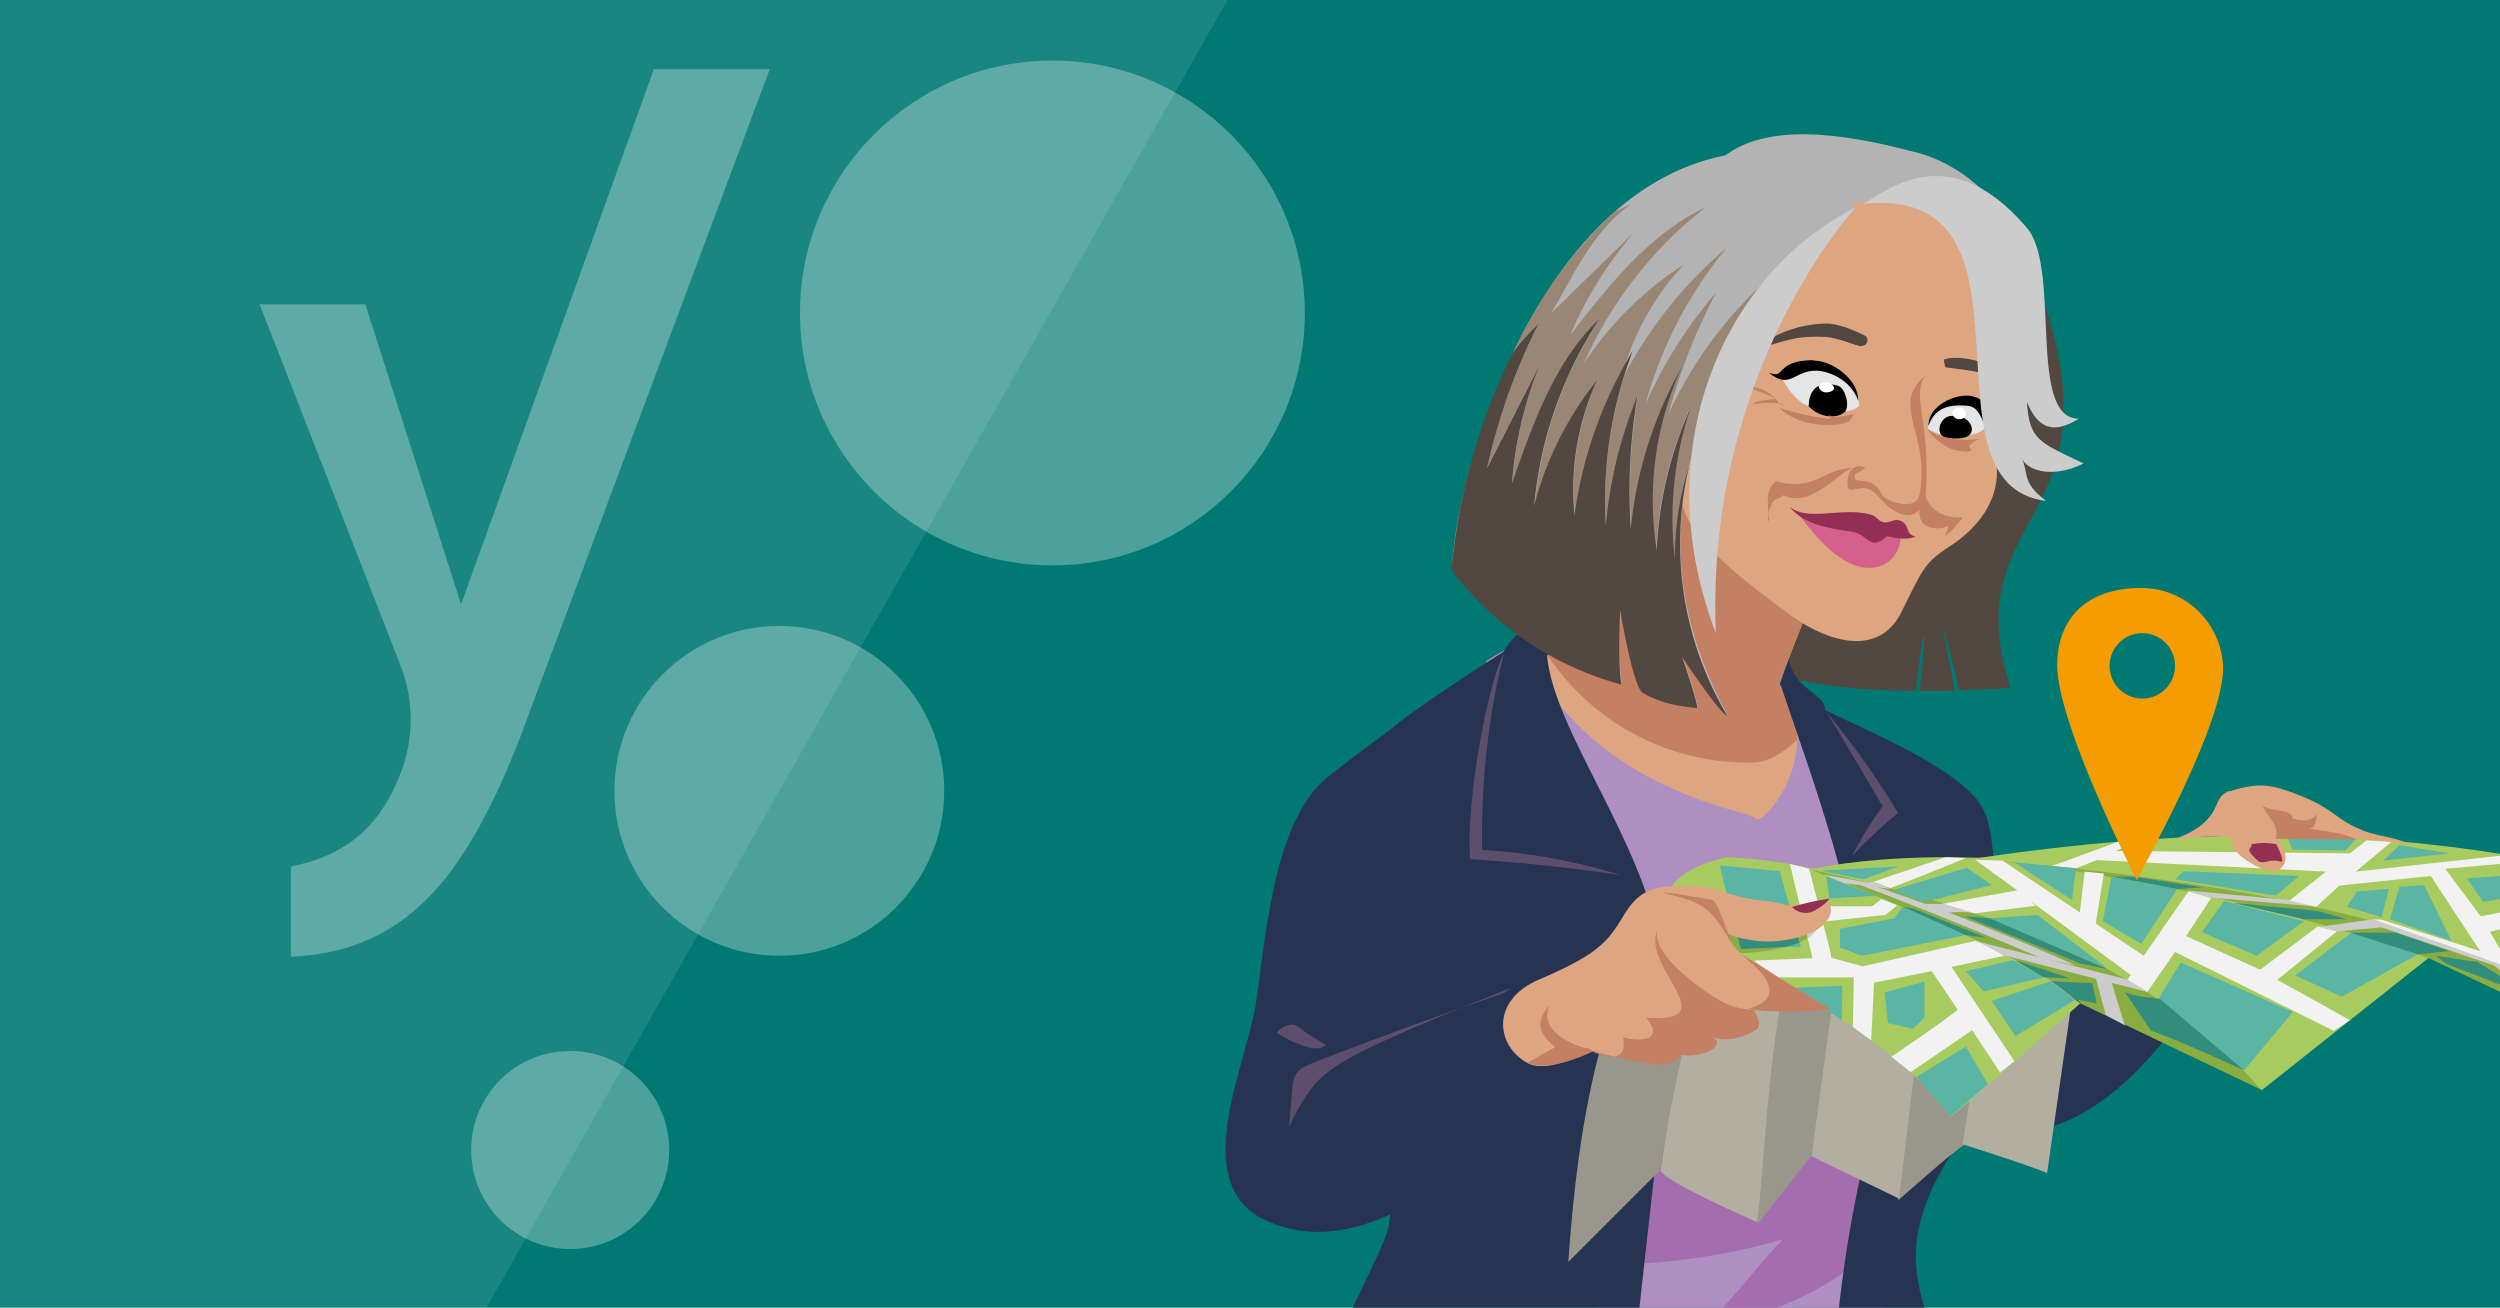
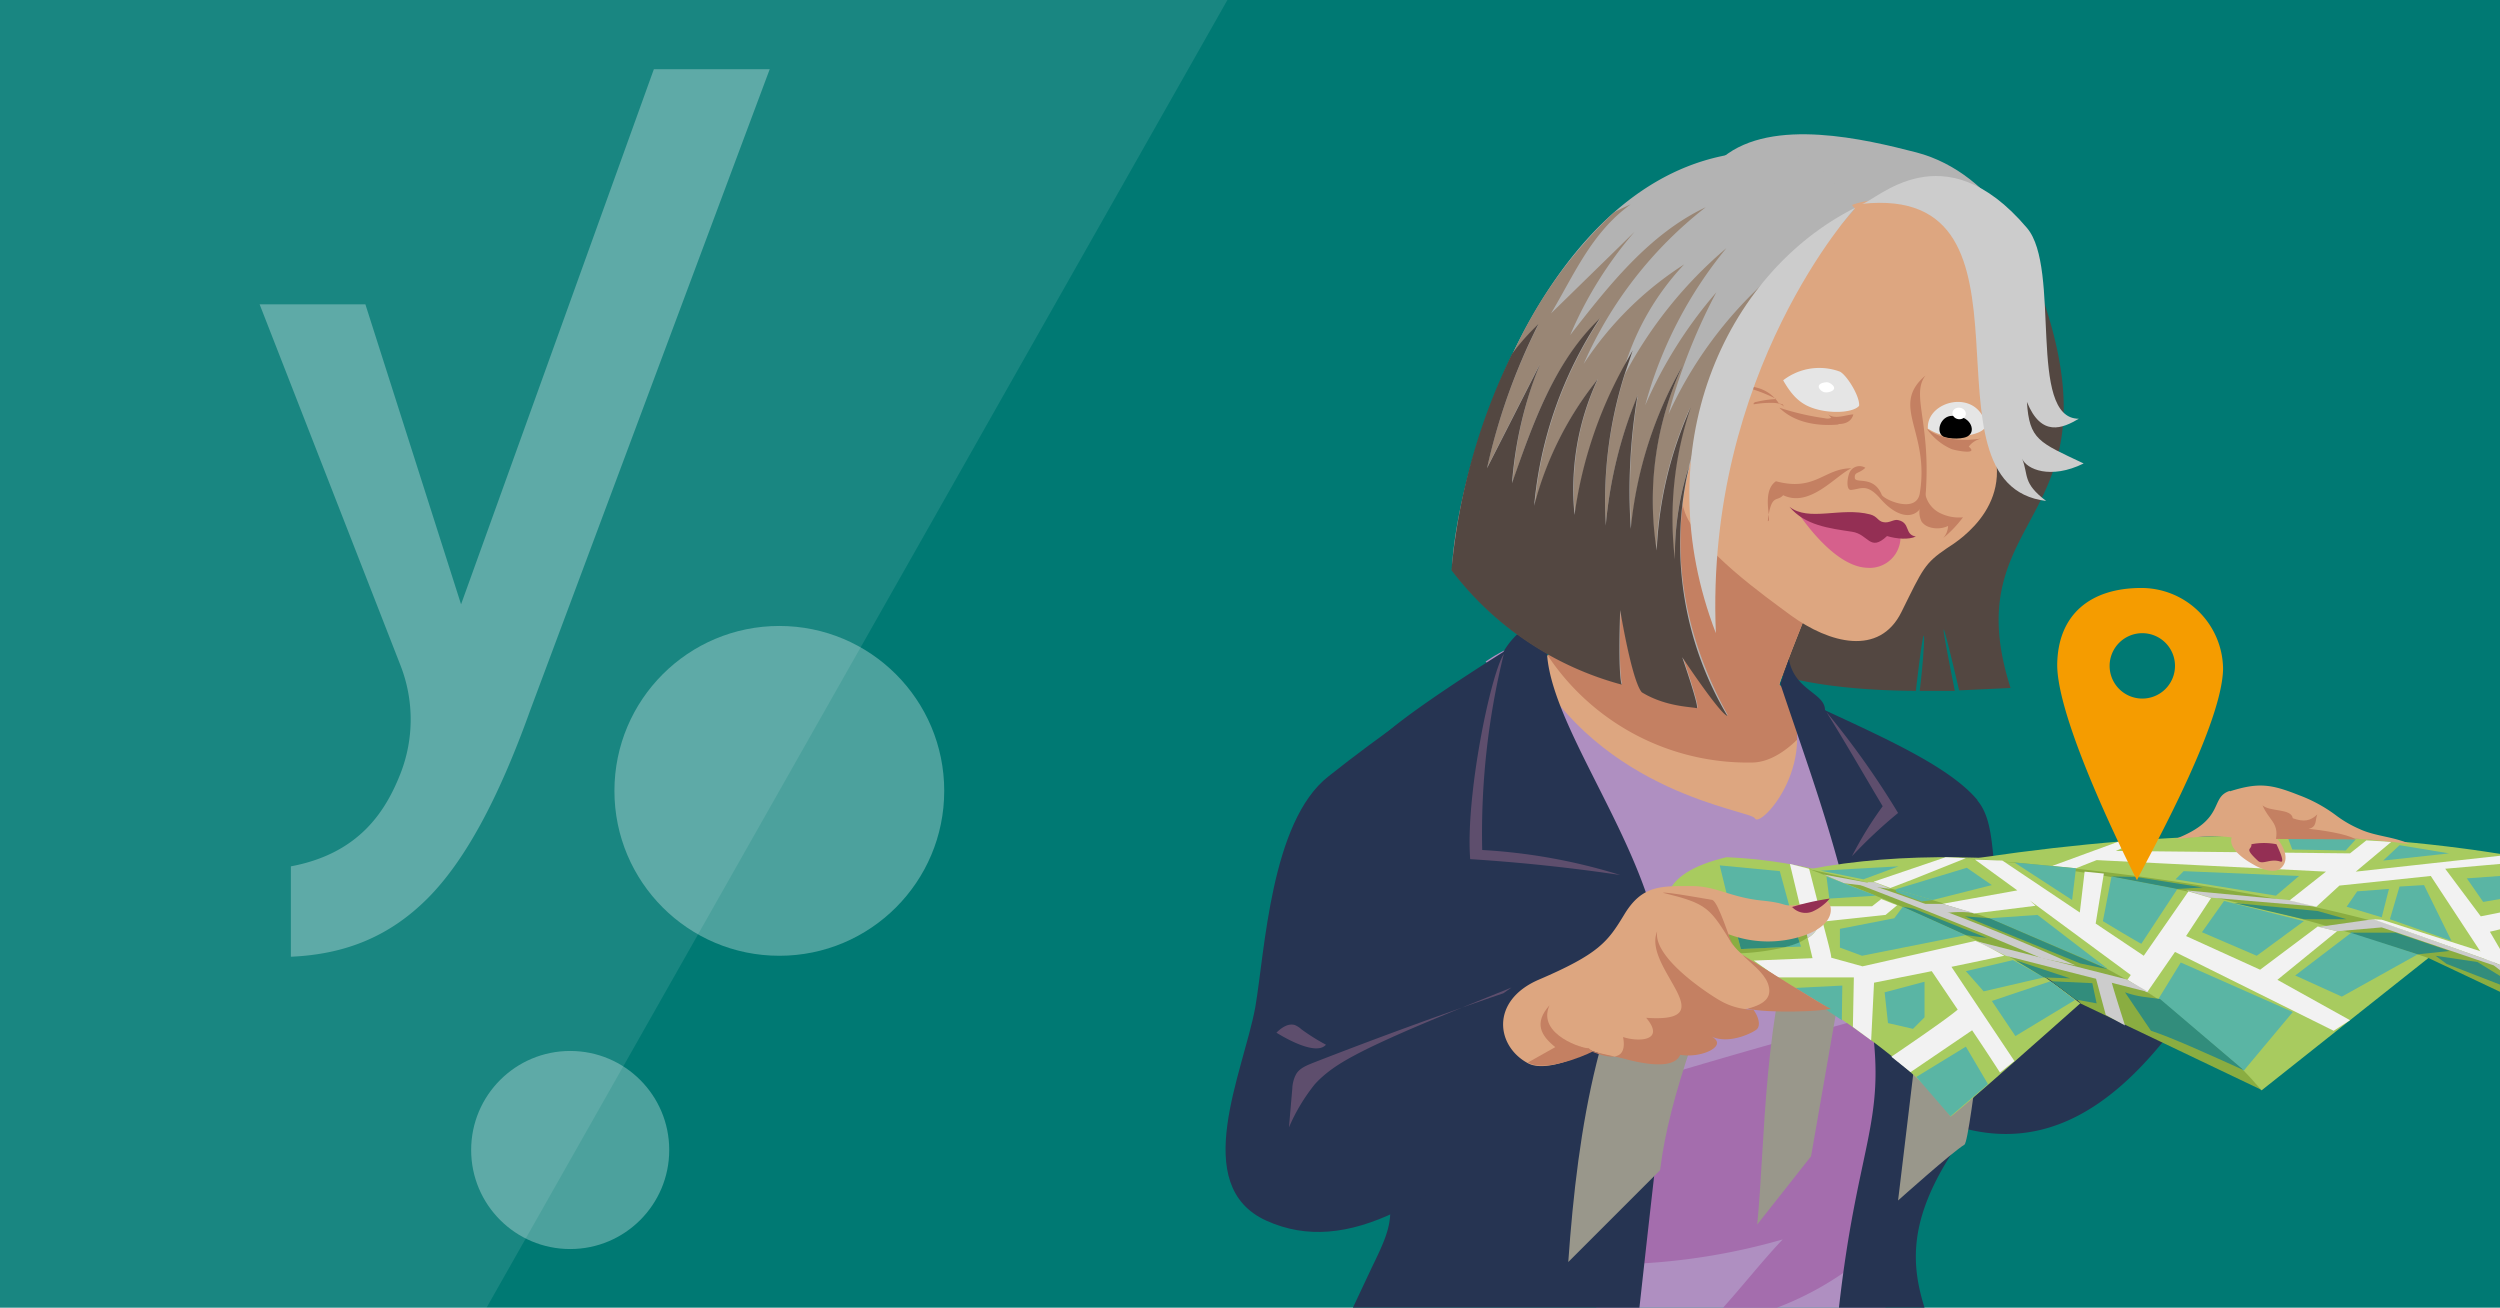
<svg xmlns="http://www.w3.org/2000/svg" role="img" aria-hidden="true" viewBox="0 0 520 272">
  <defs />
  <path fill="#007973" d="M0 0h520v272H0z" />
  <path fill="#fff" d="M0 0v272h101.2L255.3 0H0z" opacity=".1" />
  <path fill="#fff" d="M60.5 180.2V199c11.6-.5 20.7-4.4 28.4-12.1s14.7-20.5 21.4-39.2l49.8-133.3H136L95.9 125.7 76 63.3H54l29.3 75.1a30.9 30.9 0 010 22.5c-3 7.6-8.4 16.6-22.8 19.3z" opacity=".3" />
-   <circle cx="218.9" cy="65.1" r="52.5" fill="#fff" opacity=".3" />
  <circle cx="162.1" cy="164.5" r="34.3" fill="#fff" opacity=".3" />
  <circle cx="118.6" cy="239.2" r="20.6" fill="#fff" opacity=".3" />
  <path fill="#534741" d="M424.6 61.1a46.4 46.4 0 00-42.7-28.8L377 32c-16.3 8-14.5 25.6-19.4 43-4.8 17.3-12.9 35.9-6 52.4 5.5 13.5 29 16.2 46.9 16.3 2.4-20.7 1.9-8.8.8 0h7.3c0-.1-5.8-28.6.9-.1l10.7-.5c-11.8-36.8 23.2-33.8 6.4-81.9z" />
  <path fill="#263452" d="M411.3 166.5c5.7 6.7.4 21.7 10 23.2 10.8 1.7 20-13.6 31-13.9a21.7 21.7 0 0116.3 7.1c3.7 4-.6 4.7-3.2 9.6-22 41.6-43.4 51.1-67.9 37.7-21-53.5-31-37.5-47-64.3.3-8.8-2.9-32.6-6.9-40.5 14.8 17.5 56.1 27.2 67.7 41z" />
  <path fill="#dda680" d="M334.5 122.5c4.2-5.8 11-36.4 9.5-36.7 0 0 17 37.5 45.5 46.4-10.3-3.5-14.2-3.5-14.2-3.5s-5 12.5-5.2 13.8c3 2.5 4.3 1.3 9.2 7 6.1 7-.7 43.4-4.7 43.5-20 .5-65.9-28.5-65.9-51.5 20-5.6 21-12.4 25.8-19z" />
  <path fill="#c48062" d="M381 129.7a279 279 0 00-4-3.5 73.5 73.5 0 01-13-11c-7.2-6-15.2-12.3-21.7-17.1-2 9.3-5.3 21-7.8 24.4-3.4 4.7-5 9.5-12.6 13.8a50 50 0 0042.8 22.3c5-.2 9.9-4.8 13.7-10.2-4.2-4.5-5.5-3.6-8.3-6 .2-1.2 5.2-13.7 5.2-13.7a29.3 29.3 0 015.7 1z" />
  <path fill="#af8fc1" d="M370.8 143.1c8.9 14.6-4.7 29.5-5.8 27.1-.8-1.7-32.1-5-47-33.1 3.2-1.9 1-6.3-9 .5 19.8 19.7 23.5 93.3 23 134.4h60.2c6.7-41 0-115.2-21.4-128.9z" />
  <path fill="#a46dad" d="M394 242c5.7-10.4 1.6-24.5 8.5-34.1q-31 8.1-61.8 17.4l2.2 2a154.5 154.5 0 00-3.6 35.6 133.1 133.1 0 0031.5-5.1c-4 4.2-8.1 9.4-12.4 14.2h11.2a64 64 0 0017.5-10c3.5-2.9 4.8-16 7-20z" />
  <path fill="#263452" d="M345.9 225.3c0-18.6 2.8-17.9-2.2-35.4-6.9-24.2-28.5-49.4-20-62.1a16.1 16.1 0 00-11 7.8c-8.9 5.6-24.8 16-26.6 19.3-2.7 5.3-7 21-6.7 27 1.5 20.2 2.2 40.2 7.8 59.6 3.1 11 2.6 13-1.8 22l-4 8.5H341c7-63.4 5.2-42.4 5-46.7zM405.4 240.8c9.2-14.8 9.8-20.5-10.3-64a158 158 0 00-15.5-29.1c0-3.6-6.4-4.1-7.5-10.6l-1.8 5.1c7.2 21.6 14.5 40 19 70.6 3 20.7-3 25.4-6.8 59.2h17.8c-2.6-8.4-3.5-17.4 5.1-31.2z" />
  <path fill="#263452" d="M323.6 227.5c-25 22.6-43.4 34-60.2 26.4-16.1-7.3-4.8-30.8-2.3-44.4 2-11.6 3.2-38.6 15.2-48 11.3-9 22.2-16.2 22.2-16.2l8.2 23.8-9.5 42.7 24.8-8s13 13.5 1.6 23.7z" />
  <path fill="#dda680" d="M413 89.3c7.6 14.7-5.3 23-8 24.7-4.7 3.2-5 4.2-9.5 13.3-4.6 9.3-15 6.5-23 .7-5.4-4-19-13.6-22-21.3-2-5.3-2.4-18.7 1.8-25.9 4-6.5-9.1-12.7-8.2-20.2.7-6.2 13-38.8 45.8-27 16.5 6 26.6 19.5 26.6 31.9 0 10.7 1.8 12.5-3.6 23.8z" />
-   <path fill="#534741" d="M404.3 74.8c2.5-.9 6.2 0 8.1.6 1.8.5 4.4 3.4 4.4 6.5-.7-.2-3.5-4-4.8-4.4-2.7-.6-7-1-7.3-1.1-.2 0-.3-1.3-.4-1.6zM380 67.3c3 0 7.8 2.4 8.2 2.7.6 1 0 2-1.3 2-.4 0-4.6-1.7-7-1.9-7.2-.4-9 1.2-13.9 2.2 3-3.2 9.2-5 14-5z" />
  <path fill="#e5e5e5" d="M386.7 84.3c.1-2-2.6-6.3-4-7a12.3 12.3 0 00-11.8 1.8c1.7 3 3.2 4.4 5 5.3 3.7 1.8 9.5 1.6 10.8 0zM401 89.2c-.4-5.8 10-8.5 12-1.1.4 1.6-2.7 2.6-6.1 2.7a10 10 0 01-5.8-1.6z" />
-   <path d="M377.2 75c4 0 9.4 4 9.3 8.3-1.7-4.6-6.4-6.1-8.6-6.2-4.8-.1-5.5 4.1-10 .4 3.7 1.5 1.1-2.5 9.3-2.6zM410.2 82.4c4.6 1 3.6 6.1 5.7 6.2-4.4 2.5-2.6-3.8-6.7-4.2-5.4-.5-7.1 1.6-8.1 4.2-.1-4.2 5.7-6.9 9.1-6.2z" />
  <path d="M406 86.5c-2.3 0-3.5 3.3-1.8 4.3 1 .5 4.5.7 5.4-.3 1.3-1 .3-4.2-3.6-4z" />
  <path fill="#dda680" d="M353 74.2c-1.2-3.5-3.7-7.6-8-9-2.2-.7-2.9-.2-5 .8-1.7.9-3.2 4-3.6 5.8-1.7 8.2 2.3 13.3 8.2 19.3 1.9 2 5 3.7 7.2 2a5.7 5.7 0 001.6-3.4A31.3 31.3 0 00351 70" />
  <path fill="#c48062" d="M338.6 78.7c-2-3.5.3-8.7 3.7-11 .5-.4 2.6.7 3 1.4a51.3 51.3 0 015.2 13.8 9.3 9.3 0 01-5.2-.4 2.7 2.7 0 013.4-3.8c-1.1-2.6-1.6-7.2-4.4-7.3-4.2-.2-5.7 7.3-5.7 7.3z" />
-   <path d="M376.3 84.6c2.1 2.2 5.8 2.7 7.5 1 1-1.3 0-5-1.6-5.4-5.2-1.4-6 2.3-6 4.4z" />
  <path fill="#fff" d="M379.6 81.6c.6.1 1.8-.2 1.9-.8s-1-1.3-1.5-1.3-1.6.2-1.7.8.8 1.3 1.3 1.3z" />
  <ellipse cx="407.5" cy="86" fill="#fff" rx="1.2" ry="1.4" transform="rotate(-81.4 407.5 86)" />
  <path fill="#d6608c" d="M395.3 111.4a6.4 6.4 0 01-6.9 6.7c-6.7-.2-13.2-9.8-14-10.8 1.6.2 21.2 4.3 20.9 4.1z" />
  <path fill="#942f54" d="M389 107c1.5.4 1.6 1.4 2.7 1.6 1.3.3 2.2-.7 3.2-.4 2.5.6 1.2 3 3.6 3.4-1.5.7-4 .5-6-.1-3.6 3.4-3.8-.4-7.3-.9-4.6-.7-9.8-1.3-13-5.2 4 3.2 10.7 0 16.8 1.6z" />
  <path fill="#c48062" d="M400.6 102c-.4 6.2-5.1 6.8-9.5 1.7-2.8-3.2-4-2-6-1.8-1.2.2-.9-2.7-.3-3.8a2.3 2.3 0 013.2-.8c-1.4 1.3-2.3.8-2.2 2.1s3.9-.6 5.6 3.5c.4 1 7.1 4 7.9-.2 2.2-13-6.3-18.2 1.2-24.6-3 4 1 9.5.1 23.8zM370.9 103c-1.3 1.5-2.5-.5-3.2 5.4 1 .2-1.5-6.1 1.7-8.3 8.2 2.2 10-2.7 15.7-2.7-3.2 1.4-8.6 8.3-14.2 5.6z" />
  <path fill="#c48062" d="M400.4 102.4a5.7 5.7 0 002.9 4.2 8.8 8.8 0 005 1 24.2 24.2 0 01-4.1 4.3 4 4 0 001-2.5 5.3 5.3 0 01-4 .2 3.1 3.1 0 01-1.5-1.1 4.4 4.4 0 01-.3-3.2l.3-1.9M382.4 88.3c-4.4.4-9.2-.4-12.3-3.5a54 54 0 009.5 2.2 1.9 1.9 0 001.3-.1l-.7-.8c1.3 1.3 4 .1 5.3.1-.4 1.5-1.7 2-3.1 2zM400.8 89.2c3.2 2.4 7.5 2.6 11.4 2a4.5 4.5 0 00-2.7 1.7c2.2 1.8-2.8.8-3.6.5a12.3 12.3 0 01-5.1-4.2z" />
  <path fill="#c48062" d="M371.3 85c-.4-1-1.6-1.2-2.7-1.2a19.7 19.7 0 00-3.8.3c-.2-.2.2-.5.5-.5a22 22 0 014.2-.6 33.5 33.5 0 00-8.7-3 18.6 18.6 0 015.2.8 7.7 7.7 0 014 3.1l.8.2" />
  <path fill="#b3b3b3" d="M398.6 31.7c16.8 4.4 25 22.8 24.5 26.5-24-24.6-39.7-14.7-39.7-14.8-6-4.3-11.8-11.2-25-10.7 10.3-8.4 29.7-3.7 40.2-1z" />
  <path fill="#b3b3b3" d="M359.4 148.8c-1.5-.3-9.4-12.2-9.4-12.2s3.7 10.7 3 10.6c-1.2-.4-6.5-.3-11.4-3.3-2.1-2.4-4.5-17.1-4.5-17.1s-.5 12.9.3 15.5a66 66 0 01-35.4-23.8c.8-20.2 17.5-77.7 56-86 17-3.7 21 2 27.8 10.9-8 10.3-56.8 50-26.4 105.4z" />
  <path fill="#998675" d="M320.1 67.3a127.5 127.5 0 00-10.8 30l11-21.6a81.6 81.6 0 00-5.7 24.7c4.2-12.4 8.8-25.2 18.3-34.2a84.2 84.2 0 00-13.7 39 70.2 70.2 0 0113.2-26.4 54.2 54.2 0 00-4.8 28.2A89.2 89.2 0 01338 76a54.2 54.2 0 0112.3-21 70.1 70.1 0 00-20.9 20.7 84.2 84.2 0 0125.4-32.6c-11.8 5.6-20.2 16.3-28.2 26.6a81.6 81.6 0 0113.4-21.5l-17.4 17c4.8-8 8.4-16.8 16.6-22.7-1.1.5-2.3 1-3.5 1.7a92.4 92.4 0 00-21 29.3 47.2 47.2 0 015.5-6.2z" />
  <path fill="#998675" d="M346.9 86.7A119.3 119.3 0 01357 60.8a92 92 0 00-14.8 23.5 87.4 87.4 0 0116.9-32.7A89.2 89.2 0 00338 77.8a87.5 87.5 0 00-4 31.4 92 92 0 016.7-27 119.2 119.2 0 00-1.4 27.8A85 85 0 01350 76a66.5 66.5 0 00-5.5 38.5 81 81 0 017.1-29.8 72.1 72.1 0 00-3.2 32.6 61 61 0 013-20.7 81.9 81.9 0 018.7-21 43.8 43.8 0 017.8-17.7 85 85 0 00-21.1 28.8z" />
  <path fill="#534741" d="M348.5 117.3a72.1 72.1 0 013.2-32.6 81 81 0 00-7.1 29.8A66.5 66.5 0 01350 76a85 85 0 00-10.8 34 119.2 119.2 0 011.4-27.7 92 92 0 00-6.6 27 87.5 87.5 0 013.9-31.4l1.7-5-1.8 3.2a89.2 89.2 0 00-10.3 31 54.2 54.2 0 014.8-28.2 70.2 70.2 0 00-13.2 26.3 84.2 84.2 0 0113.7-39c-9.5 9-14 22-18.3 34.3a81.6 81.6 0 015.8-24.7l-11 21.6a127.5 127.5 0 0110.7-30 47.2 47.2 0 00-5.5 6.2 129.7 129.7 0 00-12.6 45 66 66 0 0035.4 23.8c-.8-2.6-.3-15.5-.3-15.5s2.4 14.7 4.5 17.1c4.9 3 10.2 3 11.4 3.3.7.1-3-10.6-3-10.6s7.9 11.9 9.4 12.2a70.1 70.1 0 01-7.9-52.2 61 61 0 00-3 20.7z" />
  <path fill="#ccc" d="M421.6 47.4c7.2 8.4 0 39.7 10.8 39.7-3.4 2-7.8 3.9-10.8-3.5.5 7.9 2.5 8.4 11.8 12.8-6.9 3.4-11.9 1.2-12.8-1 1.4 3.5 0 5 5 8.8-28-3.4 1.9-66.1-38.3-61.8 3-.6 16.9-15.5 34.3 5zM356.9 131.7c-14.7-38.2 1.7-74.8 29-88.5 0 0-31.3 34-29 88.5z" />
  <path fill="#5e4e6d" d="M308.3 176.8A119 119 0 01337 182q-15.5-2.3-31.2-3.3c-1-13 4.2-38.3 7-42.7a155.7 155.7 0 00-4.5 40.8zM394.8 169.1a175.1 175.1 0 00-14.9-21c4.1 6.6 7.7 12.9 11.7 19.6a76.4 76.4 0 00-6.4 10.4 99.6 99.6 0 019.6-9zM314.4 205.4l-8.4 3.4c-7.3 3-14.5 5.9-21.5 9.3-4 2-8 4.1-11 7.4a38.5 38.5 0 00-5.4 9l.7-8.1a7 7 0 01.7-2.8c.7-1.4 2.3-2 3.8-2.6q19.5-7.6 39.4-14.4M265.5 214.8c1-1 2.4-2 3.8-1.6a4.6 4.6 0 011.4.9 42.4 42.4 0 005.1 3.2c-2 2.3-8.2-1.2-10.3-2.5z" />
  <path fill="#99978b" d="M326.2 262.5c2-28.4 6.5-56.1 21.6-77.9l15.7 2.9c-8.8 20.8-16.4 40.6-18.2 55.9zM365.5 254.7c1.7-17 1.2-44.6 9.3-66.1 0 0 11.8-2.5 11.3-1s-9.4 52.9-9.4 52.9zM401.3 194c0 2-6.5 55.7-6.5 55.7s11.4-10.2 13.8-11.6c1.3-.8 6-45.1 6-45.1z" />
-   <path fill="#b3afa0" d="M345.4 243.5c1 2.4 20.1 10.7 20.1 10.7 2.1-17.1 2.3-45 10.3-66.6l-16.2-1a281 281 0 00-14.2 56.9zM395 249.3l-18.2-8.8 7.3-53.4 18.2 1.5zM425.8 244c-3.4-1.5-17.6-6-17.6-6l7.3-45 17.2 2.9z" />
  <path fill="#a8cb5f" d="M357.2 195.4c9.3 6.9 38.2 21.6 48.5 36.8-1.2 1.6 27-23.5 27-23.5-23.2-18-47.5-29.3-73.6-30.4-7.1 1.7-11.1 4.3-12.2 7.8z" />
  <path fill="#8aad41" d="M432.7 208.7l37.7 18c-18-22.5-55-39.2-94.5-46.1 26.8 10.4 50.1 21.2 56.8 28z" />
  <path fill="#a8cb5f" d="M470.4 226.8c-20.6-24.3-52.3-37-94.1-46 38.2-7.4 89.5 2.5 129.4 18z" />
  <path fill="#a8cb5f" d="M405.4 179.4c36 4 68.1 7 100.3 19.4l14.3 7v-28.2c-38.5-6.1-76-4.4-114.6 1.8z" />
  <path fill="#8aad41" d="M415.6 179l-10.9-.7 11 .8zM505.2 199.3l14.8 7v-5.6c-22.4-10.4-62-18-104.4-21.6a418.3 418.3 0 0189.6 20.2z" />
  <path fill="#ccc" d="M476 187.2l-21.3-2 5 1.5 22.5 1.9-6.2-1.4z" />
  <path fill="#f2f2f2" d="M486.1 193.7l-4-1-12 9-15.4-7 5.2-7.9-4.7-1.4-9.3 13.4-10-6.7 1.7-10.4-4-.4-1 8.5-16.1-10.8-5.7-.2 8.8 6.4L404 188l6.6 2 12.8-1.6-1.2-1.1 21 15.5-.7 1 4.1 2.6 5.8-8.4 33 16.4 3.4-2.2-15.1-8.4z" />
  <path fill="#ccc" d="M447 206.4l-4.7-2.7-31.1-7.9 6 3 29.8 7.6z" />
  <path fill="#5ab5a4" d="M374.6 196.9l-.3-1a18.8 18.8 0 01-3 1.1zM372.6 190l-2.4-8.8-12.5-1.2 2.5 10.2a84.5 84.5 0 0012.4-.3z" />
  <path fill="#8aad41" d="M360.2 190.2l-2.5-.2-.3 4.7 4.3 3.6a48.5 48.5 0 009.6-1.3l-9.2.4zM372.6 190l1.7 6a11.2 11.2 0 001.7-1l-1.3-5.4c-.6.2-1.3.3-2 .3z" />
  <path fill="#328d7c" d="M360.2 190.2l1.9 7.2 9.2-.4a18.8 18.8 0 003-1l-1.7-6a84.5 84.5 0 01-12.4.2z" />
  <path fill="#f2f2f2" d="M405.9 201.1l11-2.3s-3.4-2-6-3.1l-23.5 5.3-6.5-1.8c0-.8-.9-4-1.8-7.5l13.1-1.4 2.4-2-3.3-1.3-1.9 1.5h-11.1a5.3 5.3 0 01-2.3 6.6l1 4.2-12.2.5 4.9 3.5h15.9l-.2 10.3 3.8 2.8.6-12 12-2.4 5.4 8c-2.4 2.1-13.8 9.8-13.8 9.8l4 3.2 12.8-8.7a458 458 0 015.8 8.8l3-2.4z" />
  <path fill="#f2f2f2" d="M376.3 180.7l-4-1 2.4 10a12.4 12.4 0 003.6-1.2l-2-7.8z" />
  <path fill="#ccc" d="M378.3 188.5a12.4 12.4 0 01-3.6 1.1l1.3 5.5a5.3 5.3 0 002.3-6.6z" />
  <path fill="#f2f2f2" d="M517.9 193.8l2.1-.5v-3.5l-4 .8-7.4-9.9 11.4-1V178l-30 3.3 7.4-6.2-5.2-.3-3.4 2.7-48.7-.5 4.3-2h-3.6l-13.9 5.1 4.9.5 4.3-1.7 47.7 2.4-7.6 6 5.6 1.3 4.8-4.4 19-2 11.3 17.2 3.1 1.3v-3.3z" />
  <path fill="#ccc" d="M388.5 183.6l-9.2-1.7 4.2 1.8 9.8 1.2-3.4-1.4h-1.4z" />
  <path fill="#f2f2f2" d="M408.9 178.5l-4.2-.2-15 5.1 3.5 1.3 4.7-1.8z" />
  <path fill="#ccc" d="M431.7 200.8a452 452 0 00-42.4-16.7H387c13 5 25.5 10 37.6 15.2z" />
  <path fill="#ccc" d="M404 188h-5l4.6 2.1a21.7 21.7 0 017-.2zM439.2 204.1c0 .5 2.8 9.2 2.8 9.2l-4-2.2-2.1-7.8z" />
  <path fill="#5ab5a4" d="M453.6 200.2l-4.6 7.5 17.7 15 10.2-12.2z" />
  <path fill="#328d7c" d="M466.7 222.6c-7.5-3.4-15-6.8-19.3-8.2l-5.4-8c2.8 1 4.7 1 7.3 1.4zM464.5 187.8l17.6 1.7 6 1.7h-8.9l-14.7-3.4z" />
  <path fill="#5ab5a4" d="M462.6 187.4l-4.6 6.5 11.4 4.9 9.8-7.2-16.6-4.2zM489.2 193.9l-11.8 9 9.7 4.4 15.8-8.8-13.7-4.6zM445.4 196.3c-.4-.1-8-4.7-8-4.7l1.8-9.3 13.7 2.6z" />
  <path fill="#328d7c" d="M458.2 184.6l-5.3.3-13.7-2.6 5 .1 14 2.2z" />
  <path fill="#5ab5a4" d="M431 187.2l-12-7.8 12.8 1.2zM423.8 190.3l-10 .7 24.6 10.5-14.6-11.2zM394.2 185l7.8 2.2 12.3-3.1-5.2-3.6-14.9 4.5zM395.8 188.6L394 191l-11.3 2.2v3.9l4.6 1.7 21.6-4.3-13.1-5.9zM418.7 199.7l-9.8 2.3 3.7 4.2 12.5-2.9-6.4-3.6zM426.5 204.1l-12.2 4.1 4.9 7.3 12.4-7.5-5.1-3.9zM400.3 204.2l-8.3 2.2.7 6.4 5.2 1.2 2.4-2.4v-7.4zM383.2 205l-.1 7.2-10-6.7 10.1-.5zM488.1 188.6l2.2-3.2 6.6-.5-1.5 5.9-7.3-2.2zM504.2 184.1l-5.1.3-2 6.8 12.8 4.5zM516.5 187.6l3.5-.6v-4.8l-6.9.5 3.4 4.9zM499.1 175.8l-3.4 3.2 13.7-1.5-10.3-1.7zM478.2 182.2l-4.8 4.1-20.9-3.4 1.7-1.7 24 1zM394.9 180.2l-7.3 2.7-8.9-1.8 16.2-.9z" />
  <path fill="#328d7c" d="M435.2 204.5l-8.5-.4 5 3.8 4.4.8-.9-4.2zM408.7 190.6l5.1.4 24.6 10.6-5.7-1.2-24-9.8z" />
  <path fill="#5ab5a4" d="M394.5 185.6l5.2 1.9 2.3-.3-7.8-2.2.3.6z" />
  <path fill="#328d7c" d="M413.3 195.1l-4.4-.6-13.1-5.9 2.2.4 15.3 6.1zM498.3 194h-9.4l14 4.5 6.6-.7zM506.6 198.8l2.3 1.7 11.1 4.3V203l-4.7-2.9-8.7-1.3z" />
  <path fill="#5ab5a4" d="M490 174.6l-2.1 2.3-11.1-.2-1.1-2.9 14.3.8z" />
  <path fill="#dda680" d="M463.8 164.6c6-1.9 8.6-1.5 14.4.8a30.8 30.8 0 017.7 4.2 23.7 23.7 0 004.8 2.8c3.4 1.6 7.3 1.6 10.6 3.2a134.4 134.4 0 00-27.6-1.1c1.5 1.8 2.5 4.4.8 6-.8.9-3 1-6-.8-2.5-1.4-5-3.6-4.3-5.5-3.9-.6-7.5 0-11.7.3 10.6-4.1 7-8.6 11.3-10z" />
  <path fill="#c48062" d="M473.4 174.5c.6-3.4-1.5-3.9-2.8-7 1.5 1.4 6 .6 6.3 2.7 2.3.8 3.6.6 5.1-.8-.5 1.2 0 2.6-1.8 3 2.2.2 8 1 9.8 2.2l-16.6-.1z" />
  <path fill="#5ab5a4" d="M408.9 217.7l-10.3 6.3 7.1 8.2 7.8-6.7-4.6-7.8zM379.9 182.3l.6 4.6 9.7-.6-10.3-4z" />
  <path fill="#328d7c" d="M430.6 203.5l-5.5-.2-6-3.6 11.5 3.8z" />
  <path fill="#ccc" d="M519 200.3v-.1l-2-.7h-.1l-22.3-8-1-.3-11.3 1.6 3.8.9 9.3-.8 23.3 7.9 1.3 1v-1.1z" />
  <path fill="#f2f2f2" d="M493.6 191.2l1.8.1 21 6.7 2.5 2.2-25.3-9z" />
  <path fill="#f59c00" d="M445.4 122.3c-10.7 0-17.4 5.6-17.5 16 0 12.5 16.6 44.8 16.6 44.8.3-1.2 17.7-31.4 17.9-44a17 17 0 00-17-16.8zm0 23a6.8 6.8 0 117-6.8 6.8 6.8 0 01-7 6.8z" />
  <path fill="#dda680" d="M320 203.8c12.6-5.4 14.4-7.9 17.8-13.5 3.7-6.2 7.6-6 14-6 5.2 0 8 2.3 14.5 3 8.1.8 1.7 1.8 13.6.1.8-.1 3 4.5-4.7 7.2a23.2 23.2 0 01-15.7-.3c.3 2.8 4.6 5.5 4.6 5.5l16.4 10a89.2 89.2 0 00-17 0c-14.2 2.5-17.5 14.2-32.6 8.7-4.5 2.4-10 4.2-13 2.7-6.7-3.5-8-13 2.1-17.4z" />
  <path fill="#c48062" d="M330.4 218c-.6.3-10.9-2.7-8.1-8.9-3.3 3.7-1.8 6.3 1.2 8.7l-5.7 3.2c3.3 2 11.2-1.1 13.5-2.3zM367.7 204.5c1 2.7-.3 4.3-4.2 5.3 4.3 1 15.6.6 17.3 0-1-.2-15.2-9.3-18.4-11.2 1.7 1.7 4.4 3.6 5.3 5.9zM345.9 185.7c.4-.3 10.3 1.5 10.3 1.5 1.3.6 3.6 8.4 4.3 9.5-4.9-8-5.3-8.7-14.6-11z" />
  <path fill="#c48062" d="M358.1 208.3c-1.4-.7-14.4-8.8-13.4-14.6-3.2 7.5 14.5 19.2-2.3 18 4.2 5-1.9 5-4.8 4 1.5 8-8.7 1.7-9.1 2 1.6 1 8.5 2.2 10 2.7 9.1 2.3 10.5 0 11-1 4.5.8 10.3-2 6.3-3.9 3.9 2 9.4-1 9.7-1.5.7-.8.3-2.5-.8-4a13.9 13.9 0 01-6.6-1.7z" />
  <path fill="#942f54" d="M468.3 175.6c.1 1.3-1.7.6 1.3 3.4 1 1 2.5-.5 4.7.2 1.1.4-.3-2.5-.8-3.6a13.6 13.6 0 00-5.2 0zM372.8 188.7a3.8 3.8 0 004.2.9 10.3 10.3 0 003.6-2.7 52.6 52.6 0 00-8 1.8" />
</svg>